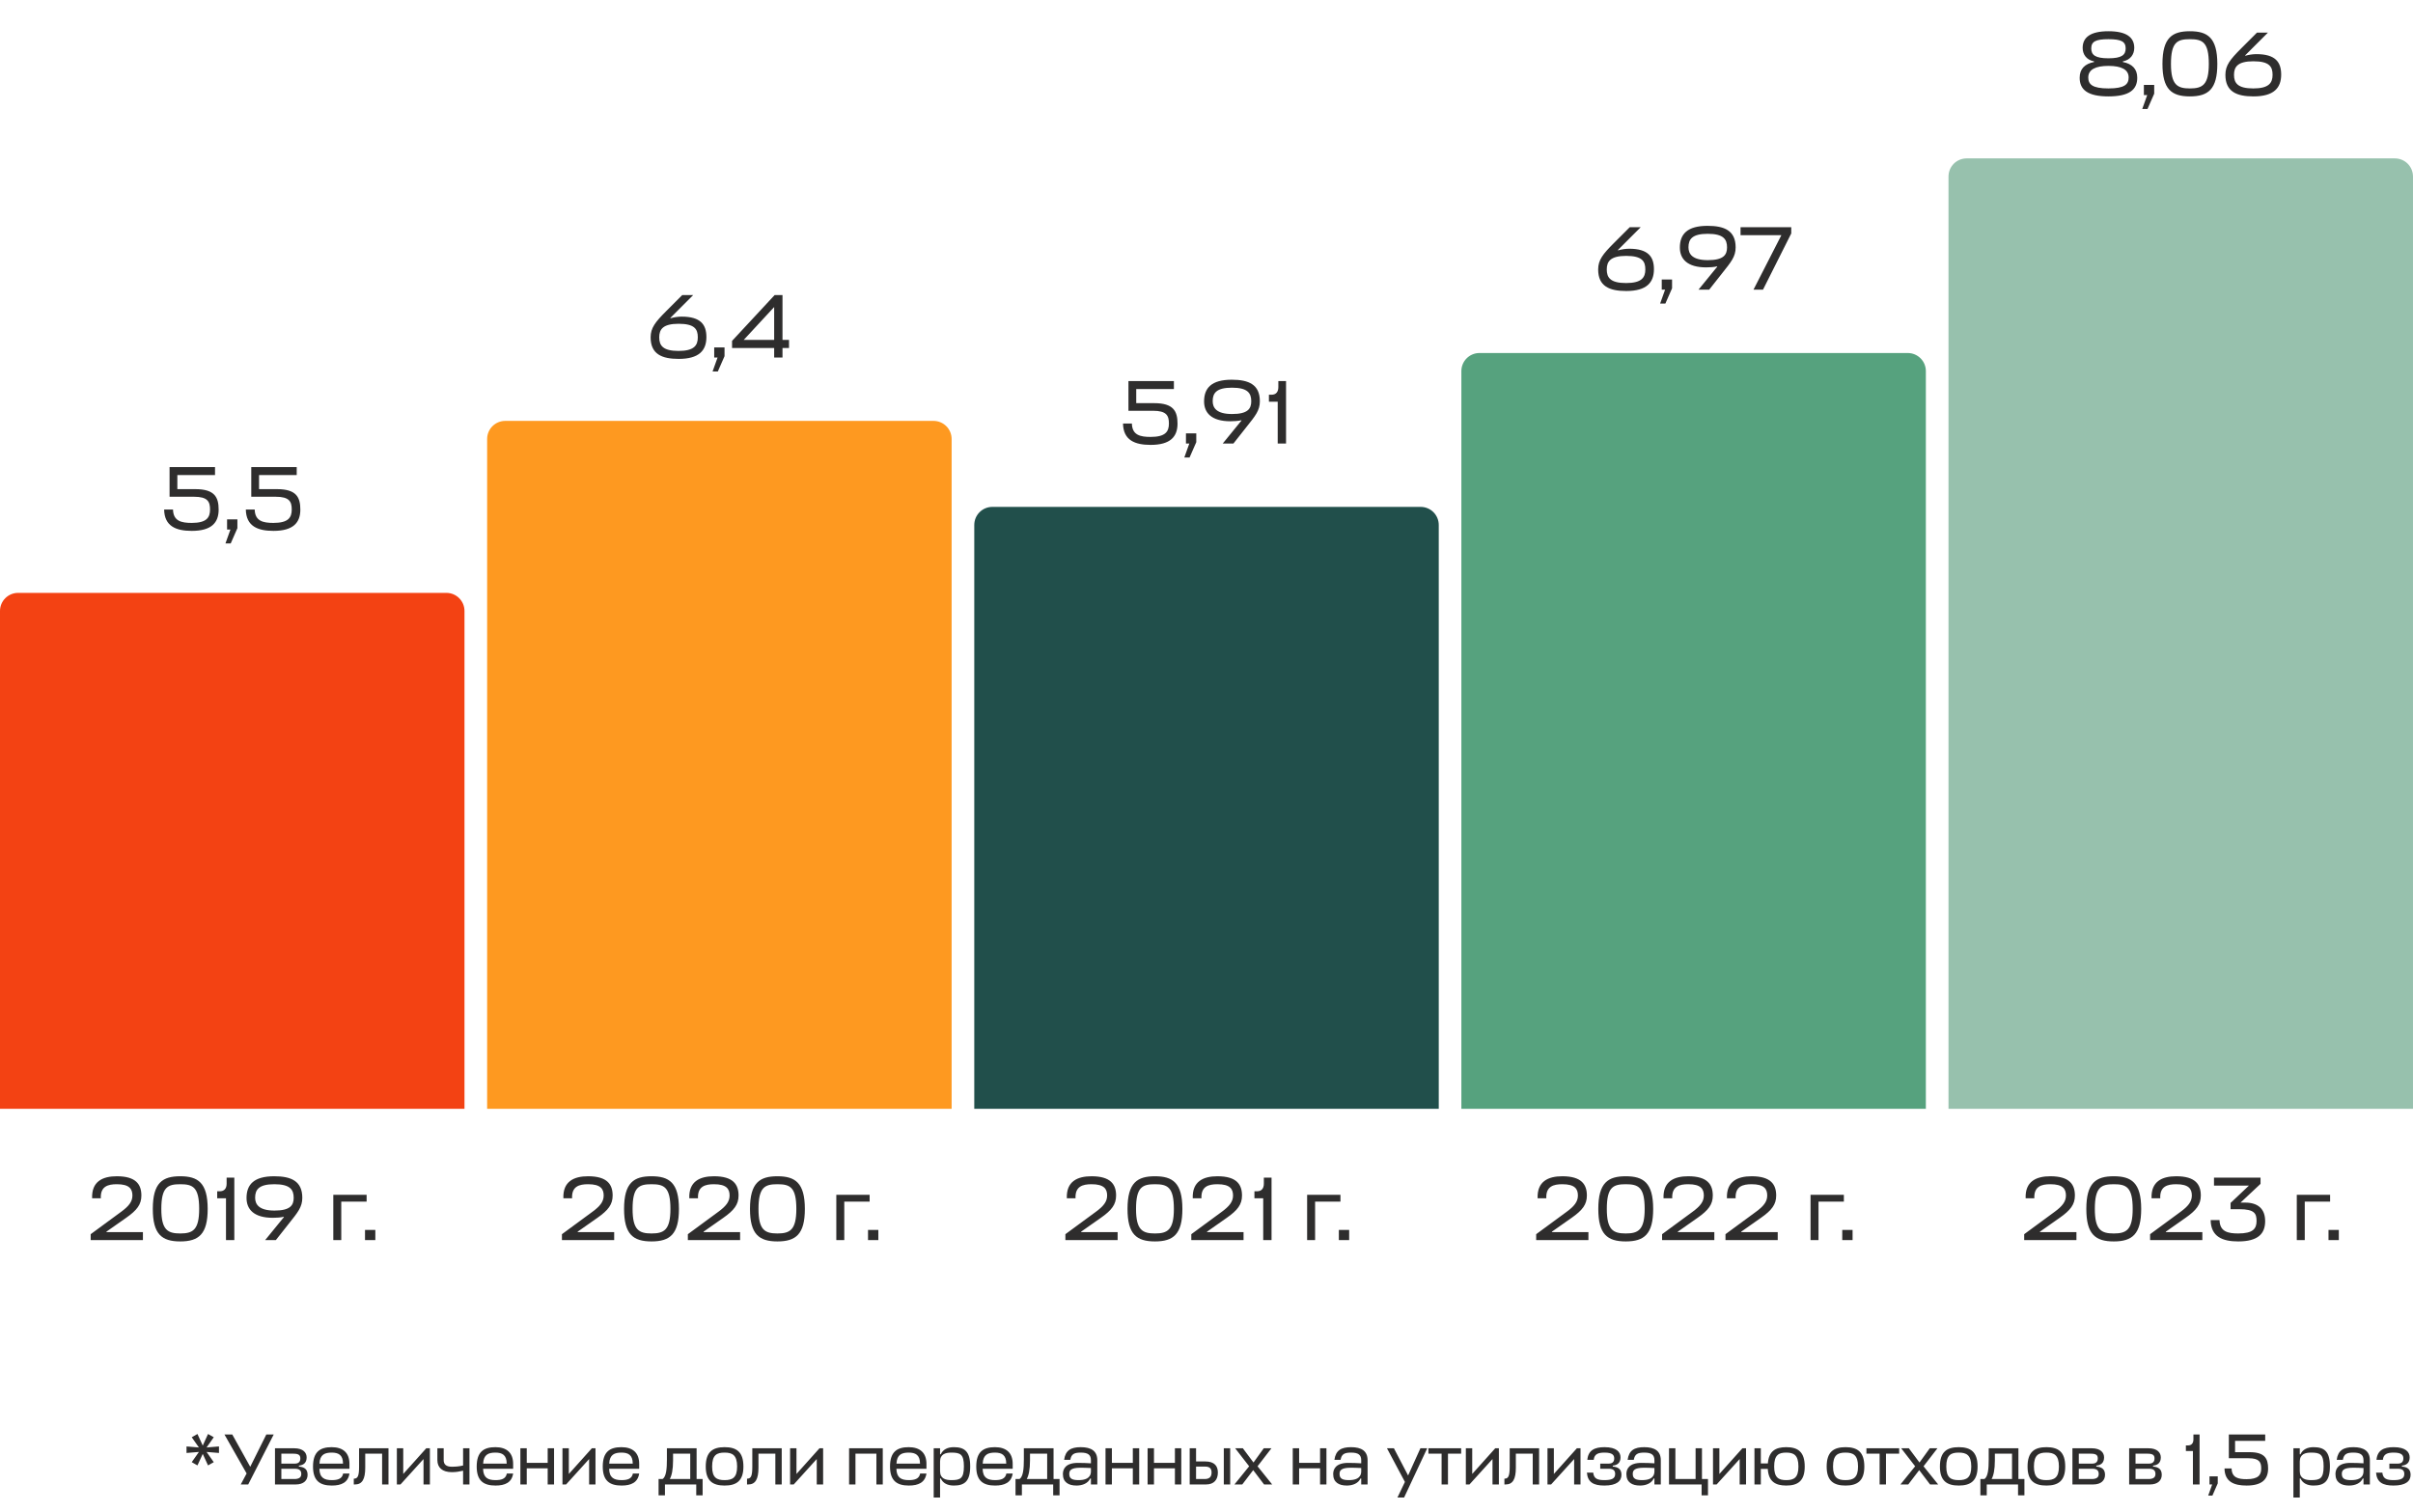
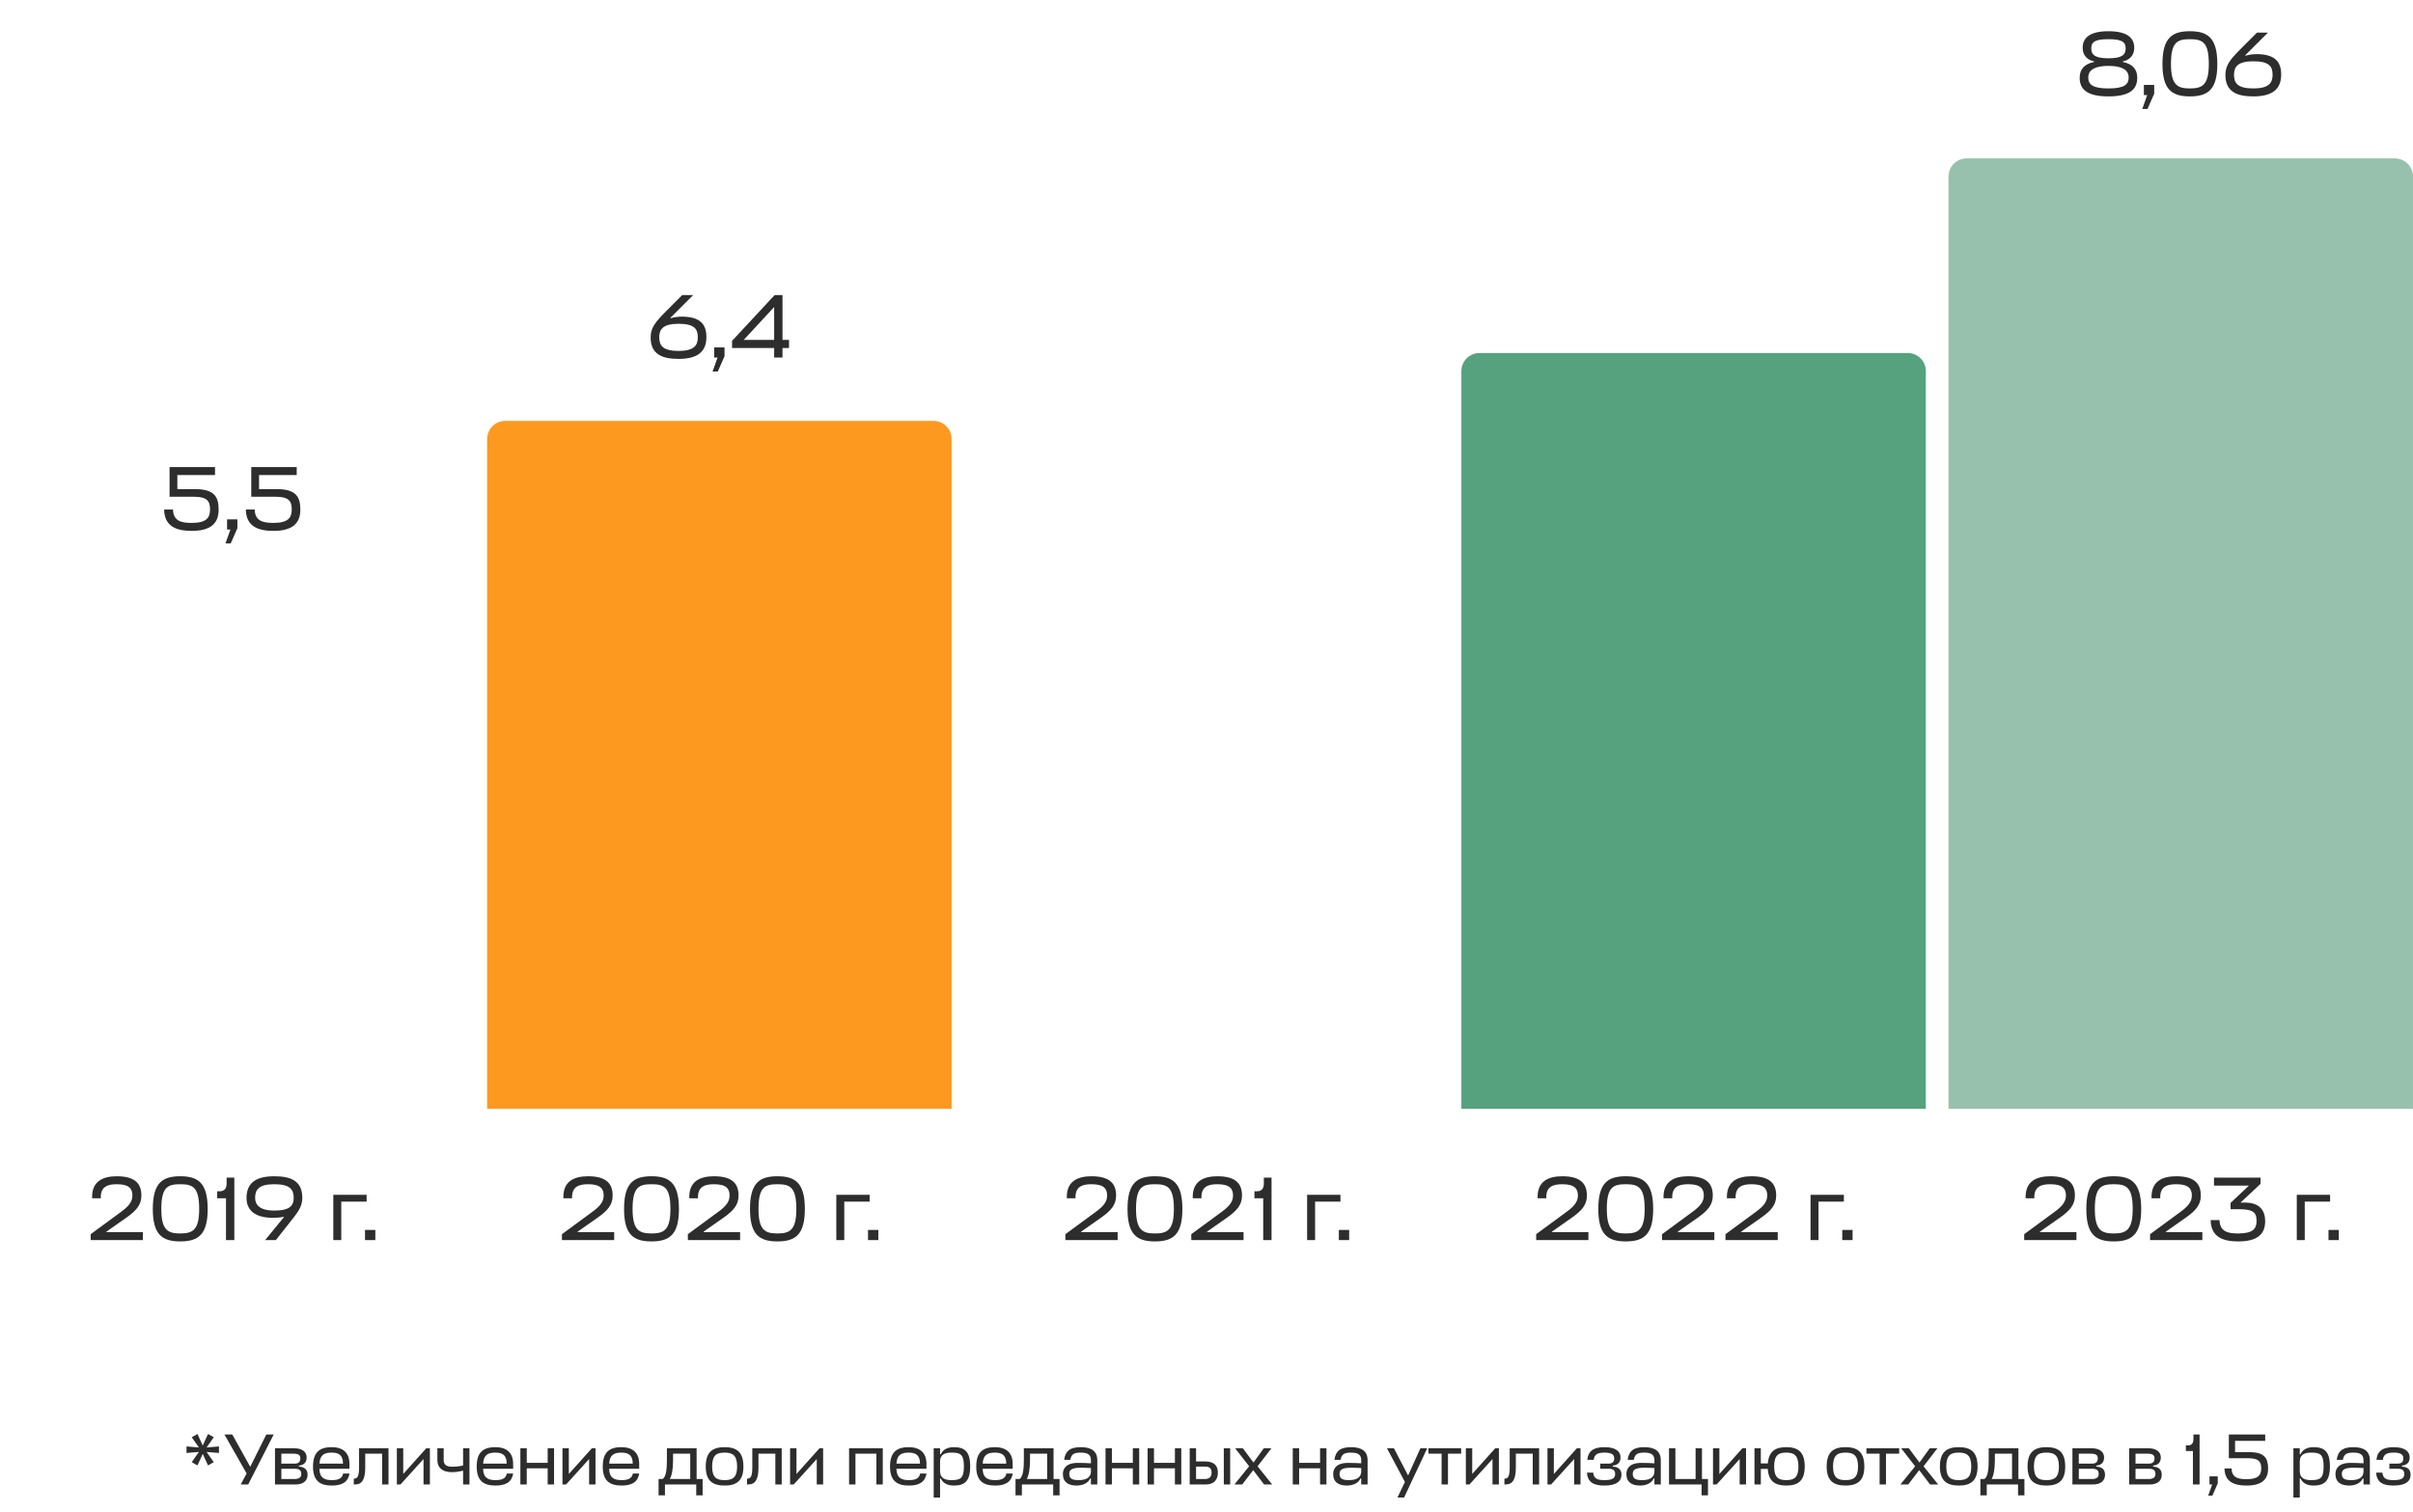
<svg xmlns="http://www.w3.org/2000/svg" width="533" height="334" viewBox="0 0 533 334" fill="none">
  <path d="M39.175 108.08H43.175C47.395 108.08 48.295 109.86 48.295 112.6C48.295 115.48 46.735 117.3 42.355 117.3C38.895 117.3 36.315 116.28 36.255 112.58H38.215C38.275 115.16 40.095 115.54 42.355 115.54C45.635 115.54 46.395 114.36 46.395 112.58C46.395 110.82 45.855 109.76 42.875 109.76H37.455V103.2H47.495V104.96H39.175V108.08ZM50.959 120.08H49.798L50.898 117H50.158V114.76H52.438V116.7L50.959 120.08ZM57.221 108.08H61.221C65.442 108.08 66.341 109.86 66.341 112.6C66.341 115.48 64.781 117.3 60.401 117.3C56.941 117.3 54.361 116.28 54.301 112.58H56.261C56.322 115.16 58.142 115.54 60.401 115.54C63.681 115.54 64.442 114.36 64.442 112.58C64.442 110.82 63.901 109.76 60.922 109.76H55.502V103.2H65.541V104.96H57.221V108.08Z" fill="#2E2D2D" />
-   <path d="M0 135C0 132.791 1.791 131 4 131H98.6C100.809 131 102.6 132.791 102.6 135V245H0V135Z" fill="#F34213" />
  <path d="M26.83 267.7C28.37 266.56 29.25 265.56 29.25 264.16C29.25 262.7 28.57 261.66 25.81 261.66C23.87 261.66 22.15 262.12 22.27 264.76H20.35C20.21 261.06 22.65 259.9 25.81 259.9C30.07 259.9 31.23 261.74 31.23 264.16C31.23 266.12 30.27 267.4 27.87 269.08L23.51 272.14V272.24H31.57V274H20.03V272.7L26.83 267.7ZM39.814 261.66C37.054 261.66 35.634 262.28 35.634 267.12C35.634 271.78 37.054 272.54 39.814 272.54C42.574 272.54 43.994 271.78 43.994 267.12C43.994 262.28 42.574 261.66 39.814 261.66ZM39.814 274.3C35.734 274.3 33.754 272.7 33.754 267.12C33.754 261.32 35.914 259.9 39.814 259.9C43.714 259.9 45.874 261.32 45.874 267.12C45.874 272.7 43.894 274.3 39.814 274.3ZM51.758 260.2V274H49.918V264.76H47.978V263.22H48.518C49.558 263.22 50.058 262.6 50.058 261.52V260.2H51.758ZM58.575 274L62.374 269.34C62.455 269.24 62.594 269.08 62.715 268.94L62.675 268.86C61.974 269.02 61.014 269.08 60.275 269.08C56.075 269.08 54.455 267.2 54.455 264.7C54.455 261.76 56.054 259.9 60.575 259.9C64.275 259.9 66.775 260.94 66.775 264.66C66.775 266.72 65.775 267.88 63.775 270.4L60.934 274H58.575ZM60.635 267.48C64.075 267.48 64.874 266.34 64.874 264.66C64.874 262.86 64.075 261.66 60.614 261.66C57.194 261.66 56.355 262.84 56.355 264.64C56.355 266.12 57.215 267.48 60.635 267.48ZM73.622 274V264H80.982V265.5H75.382V274H73.622ZM82.907 274H80.627V271.76H82.907V274Z" fill="#2E2D2D" />
  <path d="M149.916 79.3C146.216 79.3 143.716 78.26 143.716 74.54C143.716 72.46 144.736 71.16 147.176 68.72L150.696 65.2H153.116L148.456 69.86C148.356 69.96 148.216 70.1 148.076 70.24L148.116 70.32C148.836 70.1 149.776 69.96 150.556 69.96C154.736 69.96 156.036 71.7 156.036 74.48C156.036 77.42 154.436 79.3 149.916 79.3ZM149.896 71.54C146.416 71.54 145.616 72.78 145.616 74.54C145.616 76.34 146.416 77.54 149.876 77.54C153.296 77.54 154.136 76.34 154.136 74.54C154.136 72.76 153.476 71.54 149.896 71.54ZM158.56 82.08H157.4L158.5 79H157.76V76.76H160.04V78.7L158.56 82.08ZM171.003 79V76.9H161.703V75.32L171.103 65.2H172.843V75.1H174.283V76.9H172.843V79H171.003ZM164.283 75.1H171.003V67.84L164.283 75.1Z" fill="#2E2D2D" />
  <path d="M107.602 97C107.602 94.791 109.392 93 111.602 93H206.202C208.411 93 210.202 94.791 210.202 97V245H107.602V97Z" fill="#FE9920" />
  <path d="M130.925 267.7C132.465 266.56 133.345 265.56 133.345 264.16C133.345 262.7 132.665 261.66 129.905 261.66C127.965 261.66 126.245 262.12 126.365 264.76H124.445C124.305 261.06 126.745 259.9 129.905 259.9C134.165 259.9 135.325 261.74 135.325 264.16C135.325 266.12 134.365 267.4 131.965 269.08L127.605 272.14V272.24H135.665V274H124.125V272.7L130.925 267.7ZM143.909 261.66C141.149 261.66 139.729 262.28 139.729 267.12C139.729 271.78 141.149 272.54 143.909 272.54C146.669 272.54 148.089 271.78 148.089 267.12C148.089 262.28 146.669 261.66 143.909 261.66ZM143.909 274.3C139.829 274.3 137.849 272.7 137.849 267.12C137.849 261.32 140.009 259.9 143.909 259.9C147.809 259.9 149.969 261.32 149.969 267.12C149.969 272.7 147.989 274.3 143.909 274.3ZM158.738 267.7C160.278 266.56 161.158 265.56 161.158 264.16C161.158 262.7 160.478 261.66 157.718 261.66C155.778 261.66 154.058 262.12 154.178 264.76H152.258C152.118 261.06 154.558 259.9 157.718 259.9C161.978 259.9 163.138 261.74 163.138 264.16C163.138 266.12 162.178 267.4 159.778 269.08L155.418 272.14V272.24H163.478V274H151.938V272.7L158.738 267.7ZM171.722 261.66C168.962 261.66 167.542 262.28 167.542 267.12C167.542 271.78 168.962 272.54 171.722 272.54C174.482 272.54 175.902 271.78 175.902 267.12C175.902 262.28 174.482 261.66 171.722 261.66ZM171.722 274.3C167.642 274.3 165.662 272.7 165.662 267.12C165.662 261.32 167.822 259.9 171.722 259.9C175.622 259.9 177.782 261.32 177.782 267.12C177.782 272.7 175.802 274.3 171.722 274.3ZM184.73 274V264H192.09V265.5H186.49V274H184.73ZM194.015 274H191.735V271.76H194.015V274Z" fill="#2E2D2D" />
-   <path d="M250.979 89.08H254.979C259.199 89.08 260.099 90.86 260.099 93.6C260.099 96.48 258.539 98.3 254.159 98.3C250.699 98.3 248.119 97.28 248.059 93.58H250.019C250.079 96.16 251.899 96.54 254.159 96.54C257.439 96.54 258.199 95.36 258.199 93.58C258.199 91.82 257.659 90.76 254.679 90.76H249.259V84.2H259.299V85.96H250.979V89.08ZM262.763 101.08H261.603L262.703 98H261.963V95.76H264.243V97.7L262.763 101.08ZM270.086 98L273.886 93.34C273.966 93.24 274.106 93.08 274.226 92.94L274.186 92.86C273.486 93.02 272.526 93.08 271.786 93.08C267.586 93.08 265.966 91.2 265.966 88.7C265.966 85.76 267.566 83.9 272.086 83.9C275.786 83.9 278.286 84.94 278.286 88.66C278.286 90.72 277.286 91.88 275.286 94.4L272.446 98H270.086ZM272.146 91.48C275.586 91.48 276.386 90.34 276.386 88.66C276.386 86.86 275.586 85.66 272.126 85.66C268.706 85.66 267.866 86.84 267.866 88.64C267.866 90.12 268.726 91.48 272.146 91.48ZM284.07 84.2V98H282.23V88.76H280.29V87.22H280.83C281.87 87.22 282.37 86.6 282.37 85.52V84.2H284.07Z" fill="#2E2D2D" />
-   <path d="M215.203 116C215.203 113.791 216.994 112 219.203 112H313.803C316.012 112 317.803 113.791 317.803 116V245H215.203V116Z" fill="#214F4B" />
  <path d="M242.131 267.7C243.671 266.56 244.551 265.56 244.551 264.16C244.551 262.7 243.871 261.66 241.111 261.66C239.171 261.66 237.451 262.12 237.571 264.76H235.651C235.511 261.06 237.951 259.9 241.111 259.9C245.371 259.9 246.531 261.74 246.531 264.16C246.531 266.12 245.571 267.4 243.171 269.08L238.811 272.14V272.24H246.871V274H235.331V272.7L242.131 267.7ZM255.114 261.66C252.354 261.66 250.934 262.28 250.934 267.12C250.934 271.78 252.354 272.54 255.114 272.54C257.874 272.54 259.294 271.78 259.294 267.12C259.294 262.28 257.874 261.66 255.114 261.66ZM255.114 274.3C251.034 274.3 249.054 272.7 249.054 267.12C249.054 261.32 251.214 259.9 255.114 259.9C259.014 259.9 261.174 261.32 261.174 267.12C261.174 272.7 259.194 274.3 255.114 274.3ZM269.943 267.7C271.483 266.56 272.363 265.56 272.363 264.16C272.363 262.7 271.683 261.66 268.923 261.66C266.983 261.66 265.263 262.12 265.383 264.76H263.463C263.323 261.06 265.763 259.9 268.923 259.9C273.183 259.9 274.343 261.74 274.343 264.16C274.343 266.12 273.383 267.4 270.983 269.08L266.623 272.14V272.24H274.683V274H263.143V272.7L269.943 267.7ZM280.867 260.2V274H279.027V264.76H277.087V263.22H277.627C278.667 263.22 279.167 262.6 279.167 261.52V260.2H280.867ZM288.728 274V264H296.088V265.5H290.488V274H288.728ZM298.013 274H295.733V271.76H298.013V274Z" fill="#2E2D2D" />
-   <path d="M359.213 64.3C355.513 64.3 353.013 63.26 353.013 59.54C353.013 57.46 354.033 56.16 356.473 53.72L359.993 50.2H362.413L357.753 54.86C357.653 54.96 357.513 55.1 357.373 55.24L357.413 55.32C358.133 55.1 359.073 54.96 359.853 54.96C364.033 54.96 365.333 56.7 365.333 59.48C365.333 62.42 363.733 64.3 359.213 64.3ZM359.193 56.54C355.713 56.54 354.913 57.78 354.913 59.54C354.913 61.34 355.713 62.54 359.173 62.54C362.593 62.54 363.433 61.34 363.433 59.54C363.433 57.76 362.773 56.54 359.193 56.54ZM367.857 67.08H366.697L367.797 64H367.057V61.76H369.337V63.7L367.857 67.08ZM375.18 64L378.98 59.34C379.06 59.24 379.2 59.08 379.32 58.94L379.28 58.86C378.58 59.02 377.62 59.08 376.88 59.08C372.68 59.08 371.06 57.2 371.06 54.7C371.06 51.76 372.66 49.9 377.18 49.9C380.88 49.9 383.38 50.94 383.38 54.66C383.38 56.72 382.38 57.88 380.38 60.4L377.54 64H375.18ZM377.24 57.48C380.68 57.48 381.48 56.34 381.48 54.66C381.48 52.86 380.68 51.66 377.22 51.66C373.8 51.66 372.96 52.84 372.96 54.64C372.96 56.12 373.82 57.48 377.24 57.48ZM389.424 64H387.324L393.484 51.96H384.464V50.2H395.664V51.58L389.424 64Z" fill="#2E2D2D" />
  <path d="M322.797 82C322.797 79.791 324.588 78 326.797 78H421.397C423.606 78 425.397 79.791 425.397 82V245H322.797V82Z" fill="#56A27E" />
  <path d="M346.121 267.7C347.661 266.56 348.541 265.56 348.541 264.16C348.541 262.7 347.861 261.66 345.101 261.66C343.161 261.66 341.441 262.12 341.561 264.76H339.641C339.501 261.06 341.941 259.9 345.101 259.9C349.361 259.9 350.521 261.74 350.521 264.16C350.521 266.12 349.561 267.4 347.161 269.08L342.801 272.14V272.24H350.861V274H339.321V272.7L346.121 267.7ZM359.105 261.66C356.345 261.66 354.925 262.28 354.925 267.12C354.925 271.78 356.345 272.54 359.105 272.54C361.865 272.54 363.285 271.78 363.285 267.12C363.285 262.28 361.865 261.66 359.105 261.66ZM359.105 274.3C355.025 274.3 353.045 272.7 353.045 267.12C353.045 261.32 355.205 259.9 359.105 259.9C363.005 259.9 365.165 261.32 365.165 267.12C365.165 272.7 363.185 274.3 359.105 274.3ZM373.933 267.7C375.473 266.56 376.353 265.56 376.353 264.16C376.353 262.7 375.673 261.66 372.913 261.66C370.973 261.66 369.253 262.12 369.373 264.76H367.453C367.313 261.06 369.753 259.9 372.913 259.9C377.173 259.9 378.333 261.74 378.333 264.16C378.333 266.12 377.373 267.4 374.973 269.08L370.613 272.14V272.24H378.673V274H367.133V272.7L373.933 267.7ZM387.937 267.7C389.477 266.56 390.357 265.56 390.357 264.16C390.357 262.7 389.677 261.66 386.917 261.66C384.977 261.66 383.257 262.12 383.377 264.76H381.457C381.317 261.06 383.757 259.9 386.917 259.9C391.177 259.9 392.337 261.74 392.337 264.16C392.337 266.12 391.377 267.4 388.977 269.08L384.617 272.14V272.24H392.677V274H381.137V272.7L387.937 267.7ZM399.925 274V264H407.285V265.5H401.685V274H399.925ZM409.21 274H406.93V271.76H409.21V274Z" fill="#2E2D2D" />
  <path d="M465.731 14.56C462.851 14.56 461.271 15.38 461.271 17.12C461.271 18.62 462.151 19.54 465.731 19.54C469.311 19.54 470.191 18.62 470.191 17.12C470.191 15.38 468.611 14.56 465.731 14.56ZM465.731 12.88C468.651 12.88 469.531 12.14 469.531 10.7C469.531 9.18 468.551 8.66 465.731 8.66C462.911 8.66 461.931 9.18 461.931 10.7C461.931 12.14 462.811 12.88 465.731 12.88ZM465.731 6.9C469.691 6.9 471.431 8.24 471.431 10.58C471.431 12.02 470.591 13.24 468.911 13.56V13.7C470.931 14.1 472.091 15.2 472.091 17.18C472.091 19.82 470.331 21.3 465.731 21.3C461.131 21.3 459.371 19.82 459.371 17.18C459.371 15.2 460.531 14.1 462.551 13.7V13.56C460.871 13.24 460.031 12.02 460.031 10.58C460.031 8.24 461.771 6.9 465.731 6.9ZM474.355 24.08H473.195L474.295 21H473.555V18.76H475.835V20.7L474.355 24.08ZM483.718 8.66C480.958 8.66 479.538 9.28 479.538 14.12C479.538 18.78 480.958 19.54 483.718 19.54C486.478 19.54 487.898 18.78 487.898 14.12C487.898 9.28 486.478 8.66 483.718 8.66ZM483.718 21.3C479.638 21.3 477.658 19.7 477.658 14.12C477.658 8.32 479.818 6.9 483.718 6.9C487.618 6.9 489.778 8.32 489.778 14.12C489.778 19.7 487.798 21.3 483.718 21.3ZM497.762 21.3C494.062 21.3 491.562 20.26 491.562 16.54C491.562 14.46 492.582 13.16 495.022 10.72L498.542 7.2H500.962L496.302 11.86C496.202 11.96 496.062 12.1 495.922 12.24L495.962 12.32C496.682 12.1 497.622 11.96 498.402 11.96C502.582 11.96 503.882 13.7 503.882 16.48C503.882 19.42 502.282 21.3 497.762 21.3ZM497.742 13.54C494.262 13.54 493.462 14.78 493.462 16.54C493.462 18.34 494.262 19.54 497.722 19.54C501.142 19.54 501.982 18.34 501.982 16.54C501.982 14.76 501.322 13.54 497.742 13.54Z" fill="#2E2D2D" />
  <path d="M430.398 39C430.398 36.791 432.189 35 434.398 35H528.998C531.208 35 532.998 36.791 532.998 39V245H430.398V39Z" fill="#97C1AD" />
  <path d="M453.918 267.7C455.458 266.56 456.338 265.56 456.338 264.16C456.338 262.7 455.658 261.66 452.898 261.66C450.958 261.66 449.238 262.12 449.358 264.76H447.438C447.298 261.06 449.738 259.9 452.898 259.9C457.158 259.9 458.318 261.74 458.318 264.16C458.318 266.12 457.358 267.4 454.958 269.08L450.598 272.14V272.24H458.658V274H447.118V272.7L453.918 267.7ZM466.902 261.66C464.142 261.66 462.722 262.28 462.722 267.12C462.722 271.78 464.142 272.54 466.902 272.54C469.662 272.54 471.082 271.78 471.082 267.12C471.082 262.28 469.662 261.66 466.902 261.66ZM466.902 274.3C462.822 274.3 460.842 272.7 460.842 267.12C460.842 261.32 463.002 259.9 466.902 259.9C470.802 259.9 472.962 261.32 472.962 267.12C472.962 272.7 470.982 274.3 466.902 274.3ZM481.73 267.7C483.27 266.56 484.15 265.56 484.15 264.16C484.15 262.7 483.47 261.66 480.71 261.66C478.77 261.66 477.05 262.12 477.17 264.76H475.25C475.11 261.06 477.55 259.9 480.71 259.9C484.97 259.9 486.13 261.74 486.13 264.16C486.13 266.12 485.17 267.4 482.77 269.08L478.41 272.14V272.24H486.47V274H474.93V272.7L481.73 267.7ZM494.403 274.3C490.943 274.3 488.363 273.28 488.303 269.58H490.263C490.323 272.16 492.143 272.54 494.403 272.54C497.683 272.54 498.443 271.46 498.443 269.8C498.443 268.16 498.043 267.18 494.623 267.18H492.703V265.8L496.763 261.96H489.043V260.2H499.323V261.58L494.903 265.72H495.903C498.843 265.72 500.343 267.18 500.343 269.82C500.343 272.58 498.783 274.3 494.403 274.3ZM507.331 274V264H514.691V265.5H509.091V274H507.331ZM516.616 274H514.336V271.76H516.616V274Z" fill="#2E2D2D" />
  <path d="M41.2 321.04V319.6L43.936 319.824L42.352 317.568L43.616 316.848L44.784 319.408L45.952 316.848L47.216 317.568L45.632 319.824L48.368 319.6V321.04L45.632 320.816L47.216 323.072L45.952 323.792L44.784 321.248L43.616 323.792L42.352 323.072L43.936 320.816L41.2 321.04ZM54.826 328H53.178L54.474 325.568L49.578 316.96H51.306L55.274 324.096L58.826 316.96H60.458L54.826 328ZM60.74 328V320H64.965C67.013 320 67.733 321.008 67.733 322.016C67.733 323.168 67.093 323.728 66.02 323.84V324.048C67.252 324.144 67.941 324.656 67.941 325.872C67.941 327.056 67.124 328 65.317 328H60.74ZM65.124 324.528H62.148V326.8H64.996C65.924 326.8 66.549 326.528 66.549 325.696C66.549 325.024 66.26 324.528 65.124 324.528ZM64.853 321.2H62.148V323.392H65.141C66.052 323.392 66.341 322.864 66.341 322.256C66.341 321.632 66.1 321.2 64.853 321.2ZM77.189 323.456V324.528H70.549C70.597 326.56 71.669 327.04 73.301 327.04C74.581 327.04 75.573 326.768 75.797 325.584H77.189C76.885 327.568 75.413 328.24 73.301 328.24C70.709 328.24 69.141 327.232 69.141 324.048C69.141 320.768 70.709 319.76 73.269 319.76C75.717 319.76 77.189 320.96 77.189 323.456ZM73.269 320.96C71.781 320.96 70.661 321.36 70.565 323.392H75.765C75.765 321.472 74.757 320.96 73.269 320.96ZM79.315 324.096V320H85.811V328H84.403V321.2H80.675V324.288C80.675 326.832 80.003 328 78.403 328H78.147V326.72C78.979 326.72 79.315 326.24 79.315 324.096ZM94.958 328H93.55V322.384L88.462 328H87.662V320H89.07V325.68L94.158 320H94.958V328ZM96.611 322.624V320H98.003V322.624C98.003 323.552 98.547 324.08 99.795 324.08C100.691 324.08 101.395 324.016 102.291 323.808V320H103.699V328H102.291V324.96C101.443 325.152 100.739 325.28 99.811 325.28C97.699 325.28 96.611 324.272 96.611 322.624ZM113.345 323.456V324.528H106.705C106.753 326.56 107.825 327.04 109.457 327.04C110.737 327.04 111.729 326.768 111.953 325.584H113.345C113.041 327.568 111.569 328.24 109.457 328.24C106.865 328.24 105.297 327.232 105.297 324.048C105.297 320.768 106.865 319.76 109.425 319.76C111.873 319.76 113.345 320.96 113.345 323.456ZM109.425 320.96C107.937 320.96 106.817 321.36 106.721 323.392H111.921C111.921 321.472 110.913 320.96 109.425 320.96ZM116.352 320V323.232H120.976V320H122.384V328H120.976V324.432H116.352V328H114.944V320H116.352ZM131.536 328H130.129V322.384L125.041 328H124.241V320H125.649V325.68L130.737 320H131.536V328ZM141.189 323.456V324.528H134.549C134.597 326.56 135.669 327.04 137.301 327.04C138.581 327.04 139.573 326.768 139.797 325.584H141.189C140.885 327.568 139.413 328.24 137.301 328.24C134.709 328.24 133.141 327.232 133.141 324.048C133.141 320.768 134.709 319.76 137.269 319.76C139.717 319.76 141.189 320.96 141.189 323.456ZM137.269 320.96C135.781 320.96 134.661 321.36 134.565 323.392H139.765C139.765 321.472 138.757 320.96 137.269 320.96ZM147.311 322.496V320H153.871V326.8H155.199V330.4H153.791V328H146.879V330.4H145.471V326.8H146.335C147.167 326.32 147.311 324.48 147.311 322.496ZM148.671 322.688C148.671 324.768 148.367 326.048 147.951 326.8H152.463V321.2H148.671V322.688ZM160.051 327.04C161.763 327.04 162.819 326.528 162.819 324.048C162.819 321.488 161.747 320.96 160.051 320.96C158.339 320.96 157.299 321.472 157.299 324.048C157.299 326.528 158.339 327.04 160.051 327.04ZM160.051 319.76C162.659 319.76 164.211 320.768 164.211 324.048C164.211 327.232 162.659 328.24 160.051 328.24C157.459 328.24 155.891 327.232 155.891 324.048C155.891 320.768 157.459 319.76 160.051 319.76ZM166.175 324.096V320H172.671V328H171.263V321.2H167.535V324.288C167.535 326.832 166.863 328 165.263 328H165.007V326.72C165.839 326.72 166.175 326.24 166.175 324.096ZM181.818 328H180.41V322.384L175.322 328H174.522V320H175.93V325.68L181.018 320H181.818V328ZM187.553 328V320H194.993V328H193.585V321.2H188.961V328H187.553ZM204.642 323.456V324.528H198.002C198.05 326.56 199.122 327.04 200.754 327.04C202.034 327.04 203.026 326.768 203.25 325.584H204.642C204.338 327.568 202.866 328.24 200.754 328.24C198.162 328.24 196.594 327.232 196.594 324.048C196.594 320.768 198.162 319.76 200.722 319.76C203.17 319.76 204.642 320.96 204.642 323.456ZM200.722 320.96C199.234 320.96 198.114 321.36 198.018 323.392H203.218C203.218 321.472 202.21 320.96 200.722 320.96ZM210.673 328.24C209.345 328.24 208.289 327.744 207.809 326.672H207.649V330.88H206.241V320H207.649V321.328H207.809C208.289 320.256 209.345 319.76 210.673 319.76C212.961 319.76 214.305 320.592 214.305 324C214.305 327.408 212.961 328.24 210.673 328.24ZM210.145 320.96C208.881 320.96 207.649 321.28 207.649 322.928V325.072C207.649 326.72 208.881 327.04 210.145 327.04C212.145 327.04 212.913 326.672 212.913 324C212.913 321.328 212.145 320.96 210.145 320.96ZM223.689 323.456V324.528H217.049C217.097 326.56 218.169 327.04 219.801 327.04C221.081 327.04 222.073 326.768 222.297 325.584H223.689C223.385 327.568 221.913 328.24 219.801 328.24C217.209 328.24 215.641 327.232 215.641 324.048C215.641 320.768 217.209 319.76 219.769 319.76C222.217 319.76 223.689 320.96 223.689 323.456ZM219.769 320.96C218.281 320.96 217.161 321.36 217.065 323.392H222.265C222.265 321.472 221.257 320.96 219.769 320.96ZM226.155 322.496V320H232.715V326.8H234.043V330.4H232.635V328H225.723V330.4H224.315V326.8H225.179C226.011 326.32 226.155 324.48 226.155 322.496ZM227.515 322.688C227.515 324.768 227.211 326.048 226.795 326.8H231.307V321.2H227.515V322.688ZM237.787 328.24C236.043 328.24 234.779 327.536 234.779 325.696C234.779 324.576 235.387 323.232 238.107 323.232C239.403 323.232 239.995 323.28 240.971 323.328V322.656C240.971 321.456 240.331 320.96 238.731 320.96C237.307 320.96 236.635 321.264 236.411 322.56H235.051C235.339 320.448 236.555 319.76 238.731 319.76C241.019 319.76 242.379 320.592 242.379 322.656V328H240.971V326.672H240.811C240.331 327.744 239.115 328.24 237.787 328.24ZM238.251 327.04C239.515 327.04 240.891 326.736 240.971 325.2V324.368C240.075 324.32 239.291 324.304 238.651 324.304C236.459 324.304 236.187 324.96 236.187 325.68C236.187 326.72 236.843 327.04 238.251 327.04ZM245.602 320V323.232H250.226V320H251.634V328H250.226V324.432H245.602V328H244.194V320H245.602ZM254.899 320V323.232H259.523V320H260.931V328H259.523V324.432H254.899V328H253.491V320H254.899ZM266.211 322.912C268.307 322.912 269.011 323.968 269.011 325.376C269.011 326.928 268.179 328 266.387 328H262.787V320H264.195V322.912H266.211ZM270.323 320H271.731V328H270.323V320ZM266.195 324.048H264.195V326.8H266.067C266.995 326.8 267.619 326.448 267.619 325.376C267.619 324.608 267.331 324.048 266.195 324.048ZM279.216 328L276.816 324.832L274.4 328H272.672L275.92 323.984L272.832 320H274.528L276.88 323.152L279.152 320H280.848L277.776 323.984L281.008 328H279.216ZM286.961 320V323.232H291.585V320H292.993V328H291.585V324.432H286.961V328H285.553V320H286.961ZM297.49 328.24C295.746 328.24 294.482 327.536 294.482 325.696C294.482 324.576 295.09 323.232 297.81 323.232C299.106 323.232 299.698 323.28 300.674 323.328V322.656C300.674 321.456 300.034 320.96 298.434 320.96C297.01 320.96 296.338 321.264 296.114 322.56H294.754C295.042 320.448 296.258 319.76 298.434 319.76C300.722 319.76 302.082 320.592 302.082 322.656V328H300.674V326.672H300.514C300.034 327.744 298.818 328.24 297.49 328.24ZM297.954 327.04C299.218 327.04 300.594 326.736 300.674 325.2V324.368C299.778 324.32 298.994 324.304 298.354 324.304C296.162 324.304 295.89 324.96 295.89 325.68C295.89 326.72 296.546 327.04 297.954 327.04ZM308.679 330.88L310.327 327.44L306.359 320H307.895L311.031 326.016L313.751 320H315.255L310.151 330.88H308.679ZM315.518 320H322.75V321.2H319.838V328H318.43V321.2H315.518V320ZM331.083 328H329.675V322.384L324.587 328H323.787V320H325.195V325.68L330.283 320H331.083V328ZM333.472 324.096V320H339.968V328H338.56V321.2H334.832V324.288C334.832 326.832 334.16 328 332.56 328H332.304V326.72C333.136 326.72 333.472 326.24 333.472 324.096ZM349.115 328H347.707V322.384L342.619 328H341.819V320H343.227V325.68L348.315 320H349.115V328ZM354.415 320.96C353.055 320.96 352.159 321.264 352.031 322.56H350.623C350.815 320.448 352.207 319.76 354.415 319.76C357.055 319.76 357.951 320.816 357.951 322.016C357.951 323.168 357.311 323.728 356.239 323.84V324.048C357.471 324.144 358.159 324.656 358.159 325.872C358.159 327.264 357.087 328.24 354.383 328.24C351.999 328.24 350.703 327.52 350.527 325.392H351.919C352.063 326.72 352.847 327.04 354.383 327.04C355.935 327.04 356.767 326.736 356.767 325.696C356.767 325.024 356.479 324.528 355.343 324.528H353.471V323.392H355.359C356.271 323.392 356.559 322.864 356.559 322.256C356.559 321.536 356.207 320.96 354.415 320.96ZM362.256 328.24C360.512 328.24 359.248 327.536 359.248 325.696C359.248 324.576 359.856 323.232 362.576 323.232C363.872 323.232 364.464 323.28 365.44 323.328V322.656C365.44 321.456 364.8 320.96 363.2 320.96C361.776 320.96 361.104 321.264 360.88 322.56H359.52C359.808 320.448 361.024 319.76 363.2 319.76C365.488 319.76 366.848 320.592 366.848 322.656V328H365.44V326.672H365.28C364.8 327.744 363.584 328.24 362.256 328.24ZM362.72 327.04C363.984 327.04 365.36 326.736 365.44 325.2V324.368C364.544 324.32 363.76 324.304 363.12 324.304C360.928 324.304 360.656 324.96 360.656 325.68C360.656 326.72 361.312 327.04 362.72 327.04ZM370.07 320V326.8H374.534V320H375.942V326.8H377.27V330.4H375.862V328H368.662V320H370.07ZM385.677 328H384.269V322.384L379.181 328H378.381V320H379.789V325.68L384.877 320H385.677V328ZM394.561 328.24C392.161 328.24 390.641 327.344 390.481 324.56H388.945V328H387.537V320H388.945V323.36H390.497C390.705 320.624 392.193 319.76 394.561 319.76C397.121 319.76 398.641 320.768 398.641 324.048C398.641 327.232 397.121 328.24 394.561 328.24ZM394.561 320.96C392.897 320.96 391.889 321.472 391.889 324.048C391.889 326.528 392.897 327.04 394.561 327.04C396.225 327.04 397.249 326.528 397.249 324.048C397.249 321.488 396.209 320.96 394.561 320.96ZM407.645 327.04C409.357 327.04 410.413 326.528 410.413 324.048C410.413 321.488 409.341 320.96 407.645 320.96C405.933 320.96 404.893 321.472 404.893 324.048C404.893 326.528 405.933 327.04 407.645 327.04ZM407.645 319.76C410.253 319.76 411.805 320.768 411.805 324.048C411.805 327.232 410.253 328.24 407.645 328.24C405.053 328.24 403.485 327.232 403.485 324.048C403.485 320.768 405.053 319.76 407.645 319.76ZM412.268 320H419.5V321.2H416.588V328H415.18V321.2H412.268V320ZM426.326 328L423.926 324.832L421.51 328H419.782L423.03 323.984L419.942 320H421.638L423.99 323.152L426.262 320H427.958L424.886 323.984L428.118 328H426.326ZM432.66 327.04C434.372 327.04 435.428 326.528 435.428 324.048C435.428 321.488 434.356 320.96 432.66 320.96C430.948 320.96 429.908 321.472 429.908 324.048C429.908 326.528 430.948 327.04 432.66 327.04ZM432.66 319.76C435.268 319.76 436.82 320.768 436.82 324.048C436.82 327.232 435.268 328.24 432.66 328.24C430.068 328.24 428.5 327.232 428.5 324.048C428.5 320.768 430.068 319.76 432.66 319.76ZM439.28 322.496V320H445.84V326.8H447.168V330.4H445.76V328H438.848V330.4H437.44V326.8H438.304C439.136 326.32 439.28 324.48 439.28 322.496ZM440.64 322.688C440.64 324.768 440.336 326.048 439.92 326.8H444.432V321.2H440.64V322.688ZM452.02 327.04C453.732 327.04 454.788 326.528 454.788 324.048C454.788 321.488 453.716 320.96 452.02 320.96C450.308 320.96 449.268 321.472 449.268 324.048C449.268 326.528 450.308 327.04 452.02 327.04ZM452.02 319.76C454.628 319.76 456.18 320.768 456.18 324.048C456.18 327.232 454.628 328.24 452.02 328.24C449.428 328.24 447.86 327.232 447.86 324.048C447.86 320.768 449.428 319.76 452.02 319.76ZM457.772 328V320H461.996C464.044 320 464.764 321.008 464.764 322.016C464.764 323.168 464.124 323.728 463.052 323.84V324.048C464.284 324.144 464.972 324.656 464.972 325.872C464.972 327.056 464.156 328 462.348 328H457.772ZM462.156 324.528H459.18V326.8H462.028C462.956 326.8 463.58 326.528 463.58 325.696C463.58 325.024 463.292 324.528 462.156 324.528ZM461.884 321.2H459.18V323.392H462.172C463.084 323.392 463.372 322.864 463.372 322.256C463.372 321.632 463.132 321.2 461.884 321.2ZM470.303 328V320H474.527C476.575 320 477.295 321.008 477.295 322.016C477.295 323.168 476.655 323.728 475.583 323.84V324.048C476.815 324.144 477.503 324.656 477.503 325.872C477.503 327.056 476.687 328 474.879 328H470.303ZM474.687 324.528H471.711V326.8H474.559C475.487 326.8 476.111 326.528 476.111 325.696C476.111 325.024 475.823 324.528 474.687 324.528ZM474.415 321.2H471.711V323.392H474.703C475.615 323.392 475.903 322.864 475.903 322.256C475.903 321.632 475.663 321.2 474.415 321.2ZM485.858 316.96V328H484.386V320.608H482.834V319.376H483.266C484.098 319.376 484.498 318.88 484.498 318.016V316.96H485.858ZM488.688 330.464H487.76L488.64 328H488.048V326.208H489.872V327.76L488.688 330.464ZM493.698 320.864H496.898C500.274 320.864 500.994 322.288 500.994 324.48C500.994 326.784 499.746 328.24 496.242 328.24C493.474 328.24 491.41 327.424 491.362 324.464H492.93C492.978 326.528 494.434 326.832 496.242 326.832C498.866 326.832 499.474 325.888 499.474 324.464C499.474 323.056 499.042 322.208 496.658 322.208H492.322V316.96H500.354V318.368H493.698V320.864ZM511.016 328.24C509.688 328.24 508.632 327.744 508.152 326.672H507.992V330.88H506.584V320H507.992V321.328H508.152C508.632 320.256 509.688 319.76 511.016 319.76C513.304 319.76 514.648 320.592 514.648 324C514.648 327.408 513.304 328.24 511.016 328.24ZM510.488 320.96C509.224 320.96 507.992 321.28 507.992 322.928V325.072C507.992 326.72 509.224 327.04 510.488 327.04C512.488 327.04 513.256 326.672 513.256 324C513.256 321.328 512.488 320.96 510.488 320.96ZM518.881 328.24C517.137 328.24 515.873 327.536 515.873 325.696C515.873 324.576 516.481 323.232 519.201 323.232C520.497 323.232 521.089 323.28 522.065 323.328V322.656C522.065 321.456 521.425 320.96 519.825 320.96C518.401 320.96 517.729 321.264 517.505 322.56H516.145C516.433 320.448 517.649 319.76 519.825 319.76C522.113 319.76 523.473 320.592 523.473 322.656V328H522.065V326.672H521.905C521.425 327.744 520.209 328.24 518.881 328.24ZM519.345 327.04C520.609 327.04 521.985 326.736 522.065 325.2V324.368C521.169 324.32 520.385 324.304 519.745 324.304C517.553 324.304 517.281 324.96 517.281 325.68C517.281 326.72 517.937 327.04 519.345 327.04ZM528.727 320.96C527.367 320.96 526.471 321.264 526.343 322.56H524.935C525.127 320.448 526.519 319.76 528.727 319.76C531.367 319.76 532.263 320.816 532.263 322.016C532.263 323.168 531.623 323.728 530.551 323.84V324.048C531.783 324.144 532.471 324.656 532.471 325.872C532.471 327.264 531.399 328.24 528.695 328.24C526.311 328.24 525.015 327.52 524.839 325.392H526.231C526.375 326.72 527.159 327.04 528.695 327.04C530.247 327.04 531.079 326.736 531.079 325.696C531.079 325.024 530.791 324.528 529.655 324.528H527.783V323.392H529.671C530.583 323.392 530.871 322.864 530.871 322.256C530.871 321.536 530.519 320.96 528.727 320.96Z" fill="#2E2D2D" />
</svg>